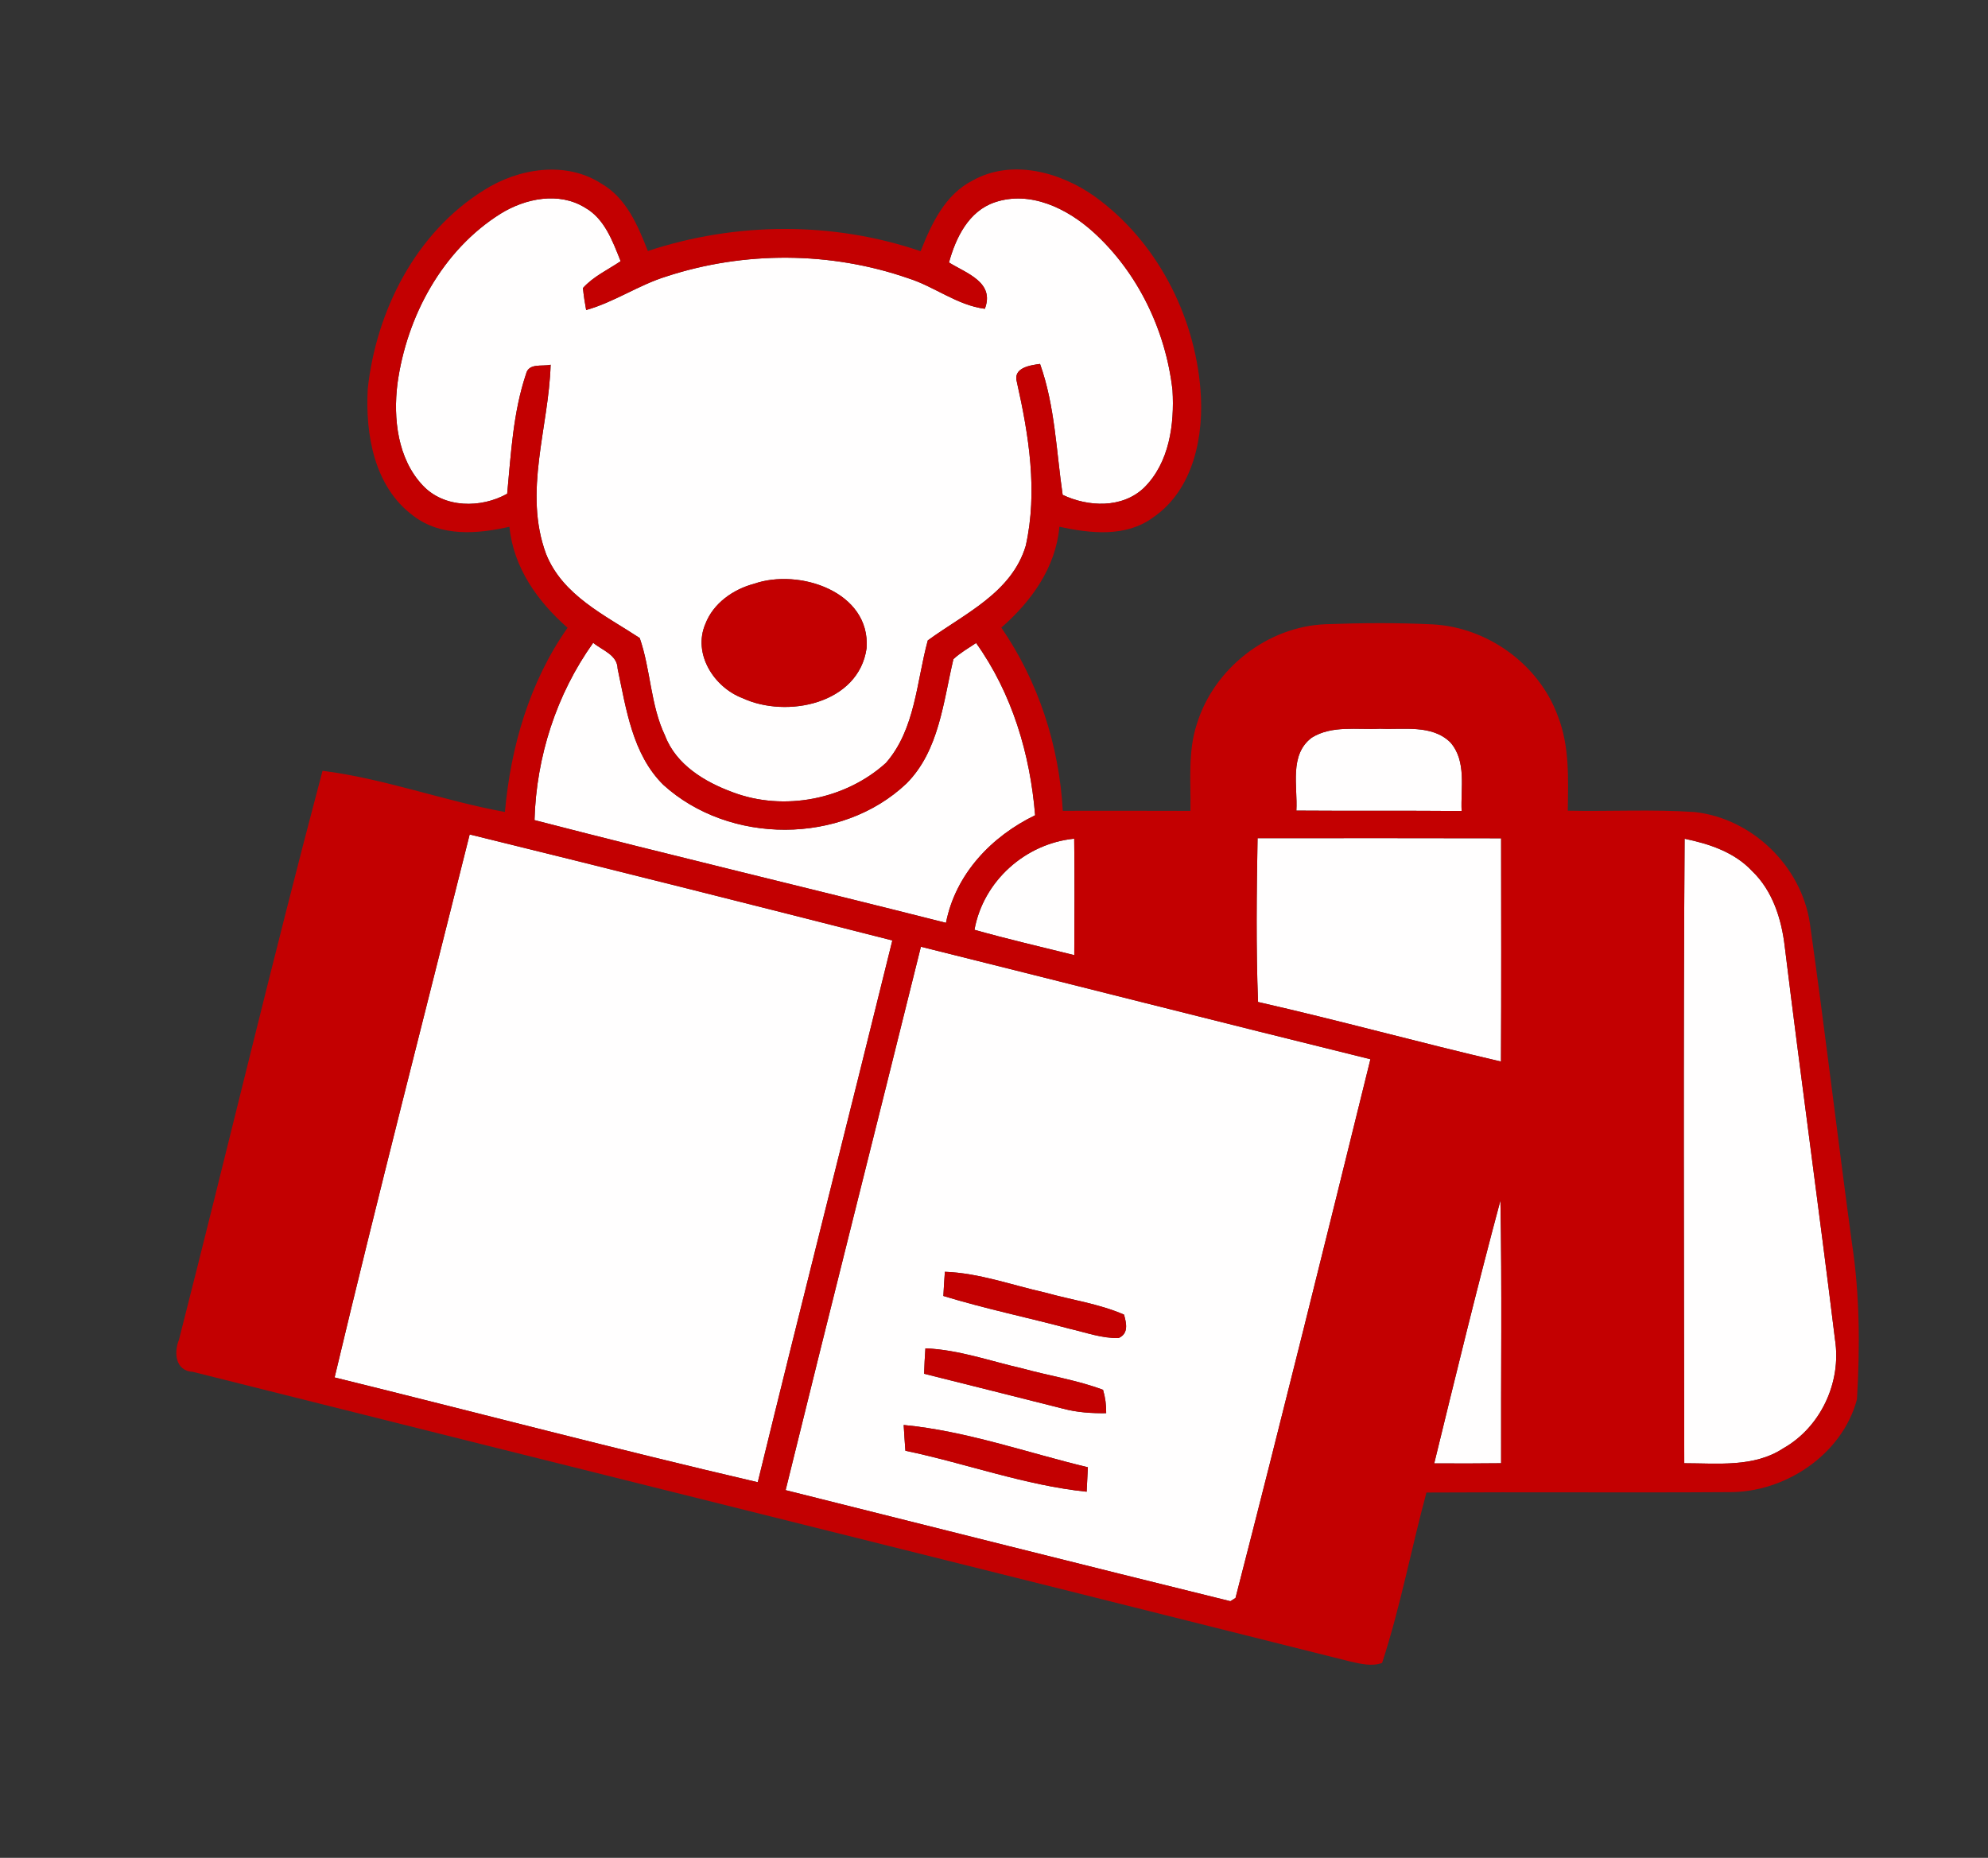
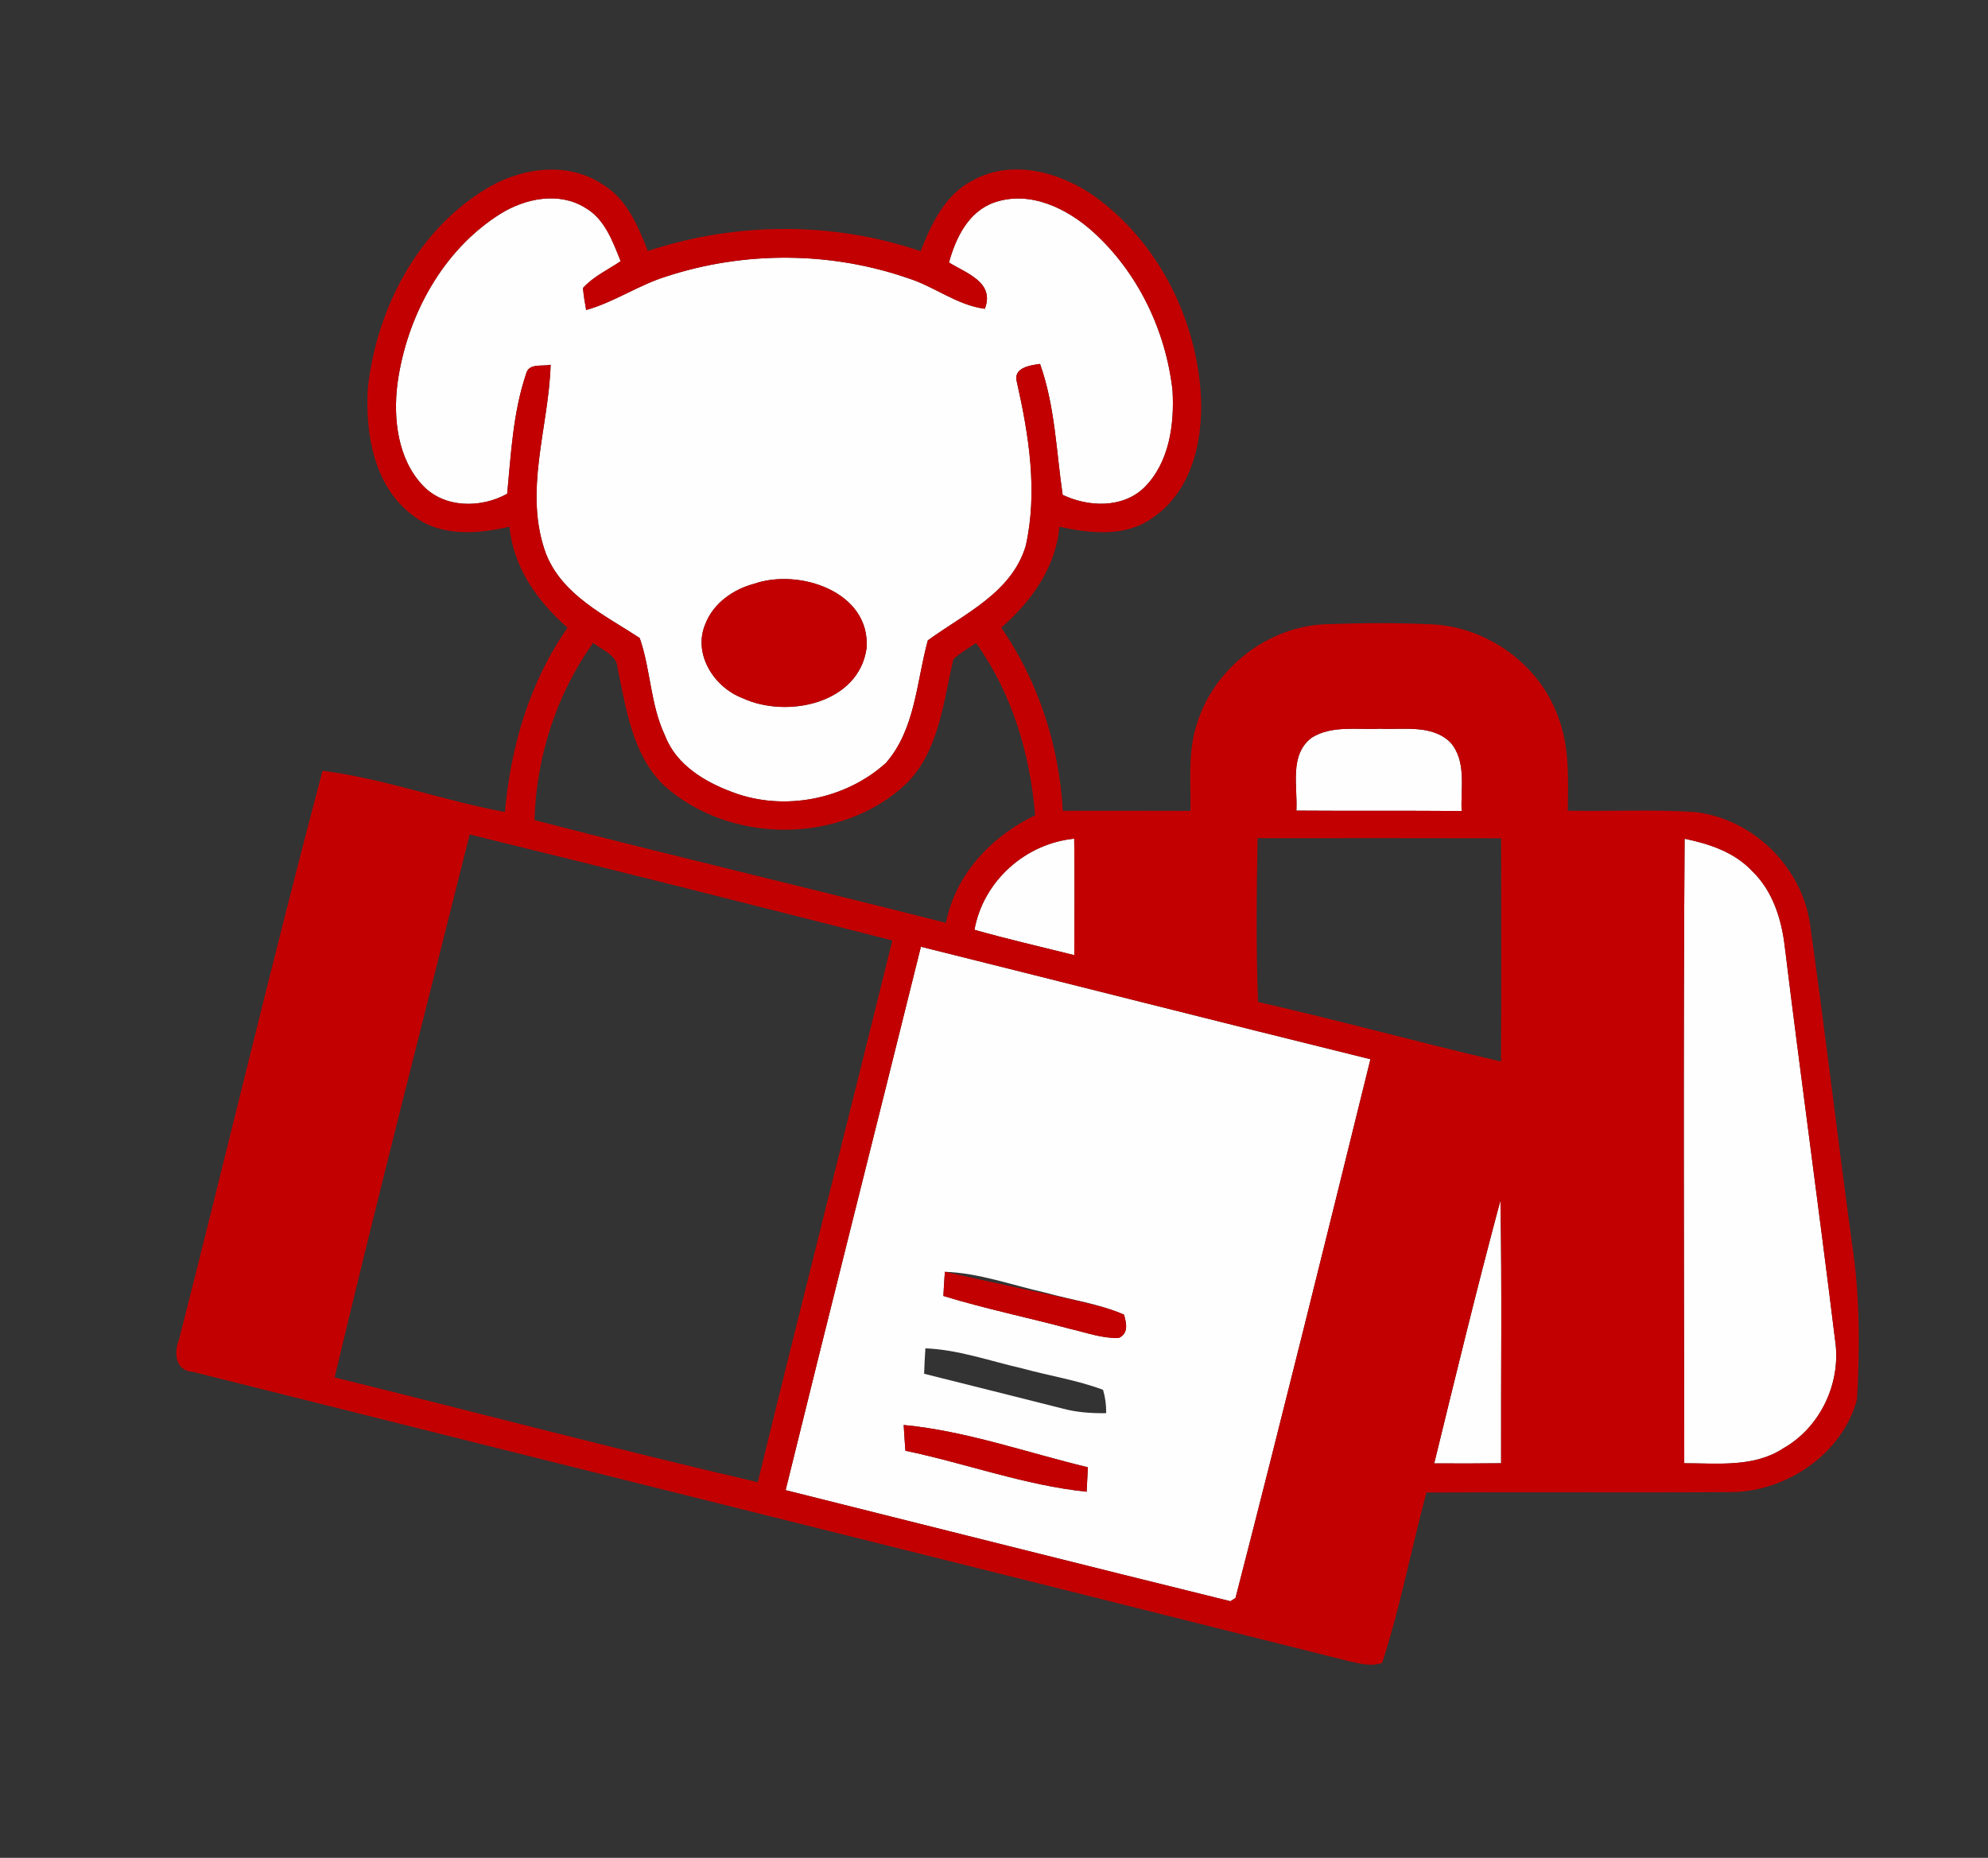
<svg xmlns="http://www.w3.org/2000/svg" width="291pt" height="272pt" viewBox="0 0 291 272">
  <rect x="0" y="0" width="291" height="272" fill="#333333" stroke="none" />
  <g id="#fffefeff">
    <path fill="#fffefe" opacity="1.00" d=" M 73.29 31.28 C 76.91 29.04 81.82 28.04 85.63 30.40 C 88.52 32.03 89.68 35.33 90.85 38.24 C 88.99 39.50 86.86 40.47 85.33 42.17 C 85.44 43.25 85.60 44.32 85.80 45.39 C 89.91 44.24 93.46 41.74 97.53 40.48 C 108.95 36.74 121.61 36.80 132.97 40.75 C 136.82 41.97 140.08 44.68 144.16 45.21 C 145.64 41.33 141.49 40.03 138.91 38.43 C 139.91 34.80 141.78 30.92 145.61 29.62 C 150.80 27.86 156.21 30.52 160.03 33.97 C 166.57 39.89 170.64 48.40 171.63 57.13 C 171.93 62.12 171.17 67.77 167.44 71.43 C 164.25 74.45 159.30 74.23 155.55 72.45 C 154.61 66.04 154.44 59.46 152.24 53.28 C 150.78 53.48 148.24 53.84 148.85 55.94 C 150.61 63.76 151.92 71.97 150.15 79.90 C 148.10 86.80 141.13 89.87 135.81 93.76 C 134.15 99.81 134.00 106.75 129.68 111.70 C 123.76 117.06 114.75 118.83 107.25 115.99 C 103.16 114.49 98.97 111.97 97.35 107.71 C 95.20 103.20 95.26 98.06 93.64 93.41 C 88.52 90.05 82.35 87.17 79.93 81.10 C 76.57 72.02 80.33 62.59 80.60 53.40 C 79.35 53.70 77.38 53.09 76.99 54.78 C 75.10 60.43 74.80 66.41 74.24 72.29 C 70.43 74.42 65.05 74.43 61.90 71.09 C 58.20 67.19 57.54 61.29 58.18 56.16 C 59.53 46.33 64.75 36.62 73.29 31.28 M 110.38 85.47 C 107.32 86.28 104.41 88.32 103.25 91.35 C 101.38 95.74 104.51 100.62 108.68 102.21 C 115.18 105.23 125.71 103.04 126.85 94.90 C 127.44 86.63 116.97 83.17 110.38 85.47 Z" />
-     <path fill="#fffefe" opacity="1.00" d=" M 78.24 120.07 C 78.50 110.81 81.44 101.66 86.83 94.11 C 88.17 95.23 90.36 95.86 90.41 97.91 C 91.67 103.84 92.58 110.44 97.09 114.90 C 106.74 123.68 123.19 123.73 132.70 114.70 C 137.48 109.89 138.07 102.76 139.56 96.50 C 140.56 95.58 141.75 94.89 142.88 94.14 C 148.15 101.52 150.79 110.40 151.52 119.36 C 145.12 122.46 139.87 127.97 138.47 135.11 C 118.41 130.02 98.27 125.26 78.24 120.07 Z" />
    <path fill="#fffefe" opacity="1.00" d=" M 192.01 108.00 C 194.98 106.15 198.68 106.87 202.00 106.69 C 205.43 106.86 209.60 106.03 212.31 108.70 C 214.71 111.46 213.79 115.40 213.95 118.74 C 205.89 118.67 197.82 118.74 189.76 118.68 C 189.97 115.11 188.67 110.51 192.01 108.00 Z" />
-     <path fill="#fffefe" opacity="1.00" d=" M 68.75 122.17 C 89.40 127.24 110.02 132.44 130.62 137.69 C 124.11 164.14 117.38 190.54 110.92 217.01 C 90.20 212.19 69.63 206.76 48.98 201.67 C 55.30 175.10 62.13 148.66 68.75 122.17 Z" />
    <path fill="#fffefe" opacity="1.00" d=" M 142.64 136.13 C 143.93 129.01 150.07 123.50 157.24 122.79 C 157.31 128.47 157.28 134.16 157.25 139.84 C 152.38 138.62 147.48 137.50 142.64 136.13 Z" />
-     <path fill="#fffefe" opacity="1.00" d=" M 184.08 122.72 C 195.96 122.70 207.85 122.71 219.73 122.73 C 219.74 133.62 219.77 144.52 219.71 155.42 C 207.82 152.66 196.06 149.40 184.15 146.70 C 183.84 138.71 183.94 130.71 184.08 122.72 Z" />
    <path fill="#fffefe" opacity="1.00" d=" M 246.59 122.80 C 250.19 123.54 253.88 124.76 256.46 127.52 C 259.47 130.40 260.78 134.54 261.25 138.59 C 263.60 157.79 266.26 176.96 268.61 196.16 C 269.57 202.38 266.51 208.96 261.01 212.06 C 256.73 214.87 251.39 214.23 246.54 214.23 C 246.49 183.75 246.39 153.27 246.59 122.80 Z" />
    <path fill="#fffefe" opacity="1.00" d=" M 134.80 138.61 C 156.74 144.08 178.65 149.66 200.60 155.08 C 194.11 181.39 187.61 207.71 180.85 233.96 L 180.10 234.43 C 158.38 229.08 136.70 223.60 115.00 218.17 C 121.52 191.63 128.23 165.13 134.80 138.61 M 138.31 186.20 C 138.22 187.38 138.15 188.56 138.09 189.74 C 144.18 191.61 150.42 192.89 156.57 194.54 C 158.93 195.08 161.28 195.96 163.74 195.90 C 165.24 195.24 164.88 193.73 164.53 192.47 C 160.85 190.87 156.82 190.32 152.97 189.24 C 148.10 188.15 143.34 186.38 138.31 186.20 M 135.46 197.41 C 135.37 198.65 135.31 199.89 135.27 201.13 C 142.05 202.83 148.82 204.52 155.60 206.24 C 157.66 206.79 159.79 206.93 161.92 206.90 C 161.94 205.73 161.79 204.58 161.46 203.48 C 157.64 202.05 153.57 201.43 149.65 200.35 C 144.94 199.28 140.32 197.60 135.46 197.41 M 132.28 208.63 C 132.35 209.89 132.44 211.14 132.53 212.40 C 141.40 214.25 150.02 217.47 159.06 218.40 C 159.10 217.50 159.20 215.72 159.24 214.82 C 150.29 212.67 141.47 209.51 132.28 208.63 Z" />
    <path fill="#fffefe" opacity="1.00" d=" M 209.94 214.25 C 213.08 201.40 216.20 188.54 219.63 175.76 C 219.87 188.58 219.69 201.41 219.73 214.23 C 216.46 214.27 213.20 214.27 209.94 214.25 Z" />
  </g>
  <g id="#c30001ff">
    <path fill="#c30001" opacity="1.00" d=" M 70.81 27.86 C 75.85 24.64 82.82 23.49 88.07 26.91 C 91.69 29.01 93.38 33.03 94.83 36.75 C 107.70 32.49 121.91 32.39 134.76 36.78 C 136.34 32.78 138.33 28.48 142.37 26.43 C 148.09 23.23 155.18 25.17 160.24 28.76 C 169.25 35.25 174.83 46.02 175.72 57.00 C 176.28 63.76 174.74 71.70 168.77 75.77 C 164.80 78.69 159.60 78.10 155.07 77.12 C 154.55 83.09 150.96 88.06 146.57 91.89 C 152.00 99.79 155.04 109.15 155.57 118.71 C 161.80 118.69 168.03 118.71 174.25 118.72 C 174.34 114.48 173.84 110.11 175.19 106.01 C 177.68 97.86 185.55 91.70 194.09 91.39 C 199.26 91.20 204.45 91.16 209.63 91.41 C 217.69 91.80 225.27 97.24 228.04 104.85 C 229.77 109.25 229.55 114.05 229.49 118.69 C 235.68 118.82 241.88 118.47 248.06 118.89 C 256.46 119.81 263.65 126.78 264.92 135.13 C 267.13 150.75 268.97 166.43 271.09 182.06 C 272.24 189.60 272.26 197.28 271.82 204.87 C 269.66 212.99 261.25 218.57 252.99 218.46 C 238.26 218.56 223.53 218.43 208.80 218.52 C 206.56 226.81 204.98 235.30 202.31 243.47 C 200.79 244.01 199.19 243.60 197.69 243.27 C 141.22 229.07 84.70 215.04 28.23 200.85 C 25.67 200.72 25.42 198.04 26.20 196.14 C 33.27 168.39 39.87 140.52 47.21 112.85 C 56.28 113.99 64.93 117.25 73.91 118.88 C 74.76 109.32 77.51 99.84 83.08 91.91 C 78.69 88.06 75.15 83.09 74.57 77.12 C 69.89 78.19 64.51 78.62 60.48 75.50 C 54.77 71.28 53.46 63.59 53.83 56.93 C 55.07 45.49 60.86 34.06 70.81 27.86 M 73.29 31.28 C 64.75 36.62 59.53 46.33 58.18 56.16 C 57.54 61.29 58.20 67.19 61.90 71.09 C 65.05 74.43 70.43 74.42 74.24 72.29 C 74.80 66.41 75.10 60.43 76.99 54.78 C 77.38 53.09 79.35 53.70 80.60 53.40 C 80.33 62.59 76.57 72.02 79.93 81.10 C 82.35 87.17 88.52 90.05 93.64 93.41 C 95.26 98.06 95.20 103.20 97.35 107.71 C 98.97 111.97 103.16 114.49 107.25 115.99 C 114.75 118.83 123.76 117.06 129.68 111.70 C 134.00 106.75 134.15 99.81 135.81 93.76 C 141.13 89.87 148.10 86.80 150.15 79.90 C 151.92 71.97 150.61 63.76 148.85 55.94 C 148.24 53.84 150.78 53.48 152.24 53.28 C 154.44 59.46 154.61 66.04 155.55 72.45 C 159.30 74.23 164.25 74.45 167.44 71.43 C 171.17 67.77 171.93 62.12 171.63 57.13 C 170.64 48.40 166.57 39.89 160.03 33.97 C 156.21 30.52 150.80 27.86 145.61 29.62 C 141.78 30.92 139.91 34.80 138.91 38.43 C 141.49 40.03 145.64 41.33 144.16 45.21 C 140.08 44.68 136.82 41.97 132.97 40.75 C 121.61 36.80 108.95 36.74 97.53 40.48 C 93.46 41.74 89.91 44.24 85.80 45.39 C 85.60 44.32 85.44 43.25 85.33 42.17 C 86.86 40.47 88.99 39.50 90.85 38.24 C 89.68 35.33 88.52 32.03 85.63 30.40 C 81.82 28.04 76.91 29.04 73.29 31.28 M 78.24 120.07 C 98.27 125.26 118.41 130.02 138.47 135.11 C 139.87 127.97 145.12 122.46 151.52 119.36 C 150.79 110.40 148.15 101.52 142.88 94.14 C 141.75 94.89 140.56 95.58 139.56 96.50 C 138.07 102.76 137.48 109.89 132.70 114.70 C 123.19 123.73 106.74 123.68 97.09 114.90 C 92.58 110.44 91.67 103.84 90.41 97.91 C 90.36 95.86 88.17 95.23 86.83 94.11 C 81.44 101.66 78.50 110.81 78.24 120.07 M 192.01 108.00 C 188.67 110.51 189.97 115.11 189.76 118.68 C 197.82 118.74 205.89 118.67 213.95 118.74 C 213.79 115.40 214.71 111.46 212.31 108.70 C 209.60 106.03 205.43 106.86 202.00 106.69 C 198.68 106.87 194.98 106.15 192.01 108.00 M 68.75 122.17 C 62.13 148.66 55.30 175.10 48.98 201.67 C 69.63 206.76 90.20 212.19 110.92 217.01 C 117.38 190.54 124.11 164.14 130.62 137.69 C 110.02 132.44 89.40 127.24 68.75 122.17 M 142.64 136.13 C 147.48 137.50 152.38 138.62 157.25 139.84 C 157.28 134.16 157.31 128.47 157.24 122.79 C 150.07 123.50 143.93 129.01 142.64 136.13 M 184.08 122.72 C 183.94 130.71 183.84 138.71 184.15 146.70 C 196.06 149.40 207.82 152.66 219.71 155.42 C 219.77 144.52 219.74 133.62 219.73 122.73 C 207.85 122.71 195.96 122.70 184.08 122.72 M 246.59 122.80 C 246.39 153.27 246.49 183.75 246.54 214.23 C 251.39 214.23 256.73 214.87 261.01 212.06 C 266.51 208.96 269.57 202.38 268.61 196.16 C 266.26 176.96 263.60 157.79 261.25 138.59 C 260.78 134.54 259.47 130.40 256.46 127.52 C 253.88 124.76 250.19 123.54 246.59 122.80 M 134.80 138.61 C 128.23 165.13 121.52 191.63 115.00 218.17 C 136.70 223.60 158.38 229.08 180.10 234.43 L 180.85 233.96 C 187.61 207.71 194.11 181.39 200.60 155.08 C 178.65 149.66 156.74 144.08 134.80 138.61 M 209.94 214.25 C 213.20 214.27 216.46 214.27 219.73 214.23 C 219.69 201.41 219.87 188.58 219.63 175.76 C 216.20 188.54 213.08 201.40 209.94 214.25 Z" />
    <path fill="#c30001" opacity="1.00" d=" M 110.38 85.47 C 116.97 83.17 127.44 86.63 126.85 94.90 C 125.71 103.04 115.18 105.23 108.68 102.21 C 104.51 100.62 101.38 95.74 103.25 91.35 C 104.41 88.32 107.32 86.28 110.38 85.47 Z" />
-     <path fill="#c30001" opacity="1.00" d=" M 138.31 186.20 C 143.34 186.38 148.10 188.15 152.97 189.24 C 156.82 190.32 160.85 190.87 164.53 192.47 C 164.88 193.73 165.24 195.24 163.74 195.90 C 161.28 195.96 158.93 195.08 156.57 194.54 C 150.42 192.89 144.18 191.61 138.09 189.74 C 138.15 188.56 138.22 187.38 138.31 186.20 Z" />
-     <path fill="#c30001" opacity="1.00" d=" M 135.46 197.41 C 140.32 197.60 144.94 199.28 149.65 200.35 C 153.57 201.43 157.64 202.05 161.46 203.48 C 161.79 204.58 161.94 205.73 161.92 206.90 C 159.79 206.93 157.66 206.79 155.60 206.24 C 148.82 204.52 142.05 202.83 135.27 201.13 C 135.31 199.89 135.37 198.65 135.46 197.41 Z" />
+     <path fill="#c30001" opacity="1.00" d=" M 138.31 186.20 C 156.82 190.32 160.85 190.87 164.53 192.47 C 164.88 193.73 165.24 195.24 163.74 195.90 C 161.28 195.96 158.93 195.08 156.57 194.54 C 150.42 192.89 144.18 191.61 138.09 189.74 C 138.15 188.56 138.22 187.38 138.31 186.20 Z" />
    <path fill="#c30001" opacity="1.00" d=" M 132.28 208.63 C 141.47 209.51 150.29 212.67 159.24 214.82 C 159.20 215.72 159.10 217.50 159.06 218.40 C 150.02 217.47 141.40 214.25 132.53 212.40 C 132.44 211.14 132.35 209.89 132.28 208.63 Z" />
  </g>
</svg>